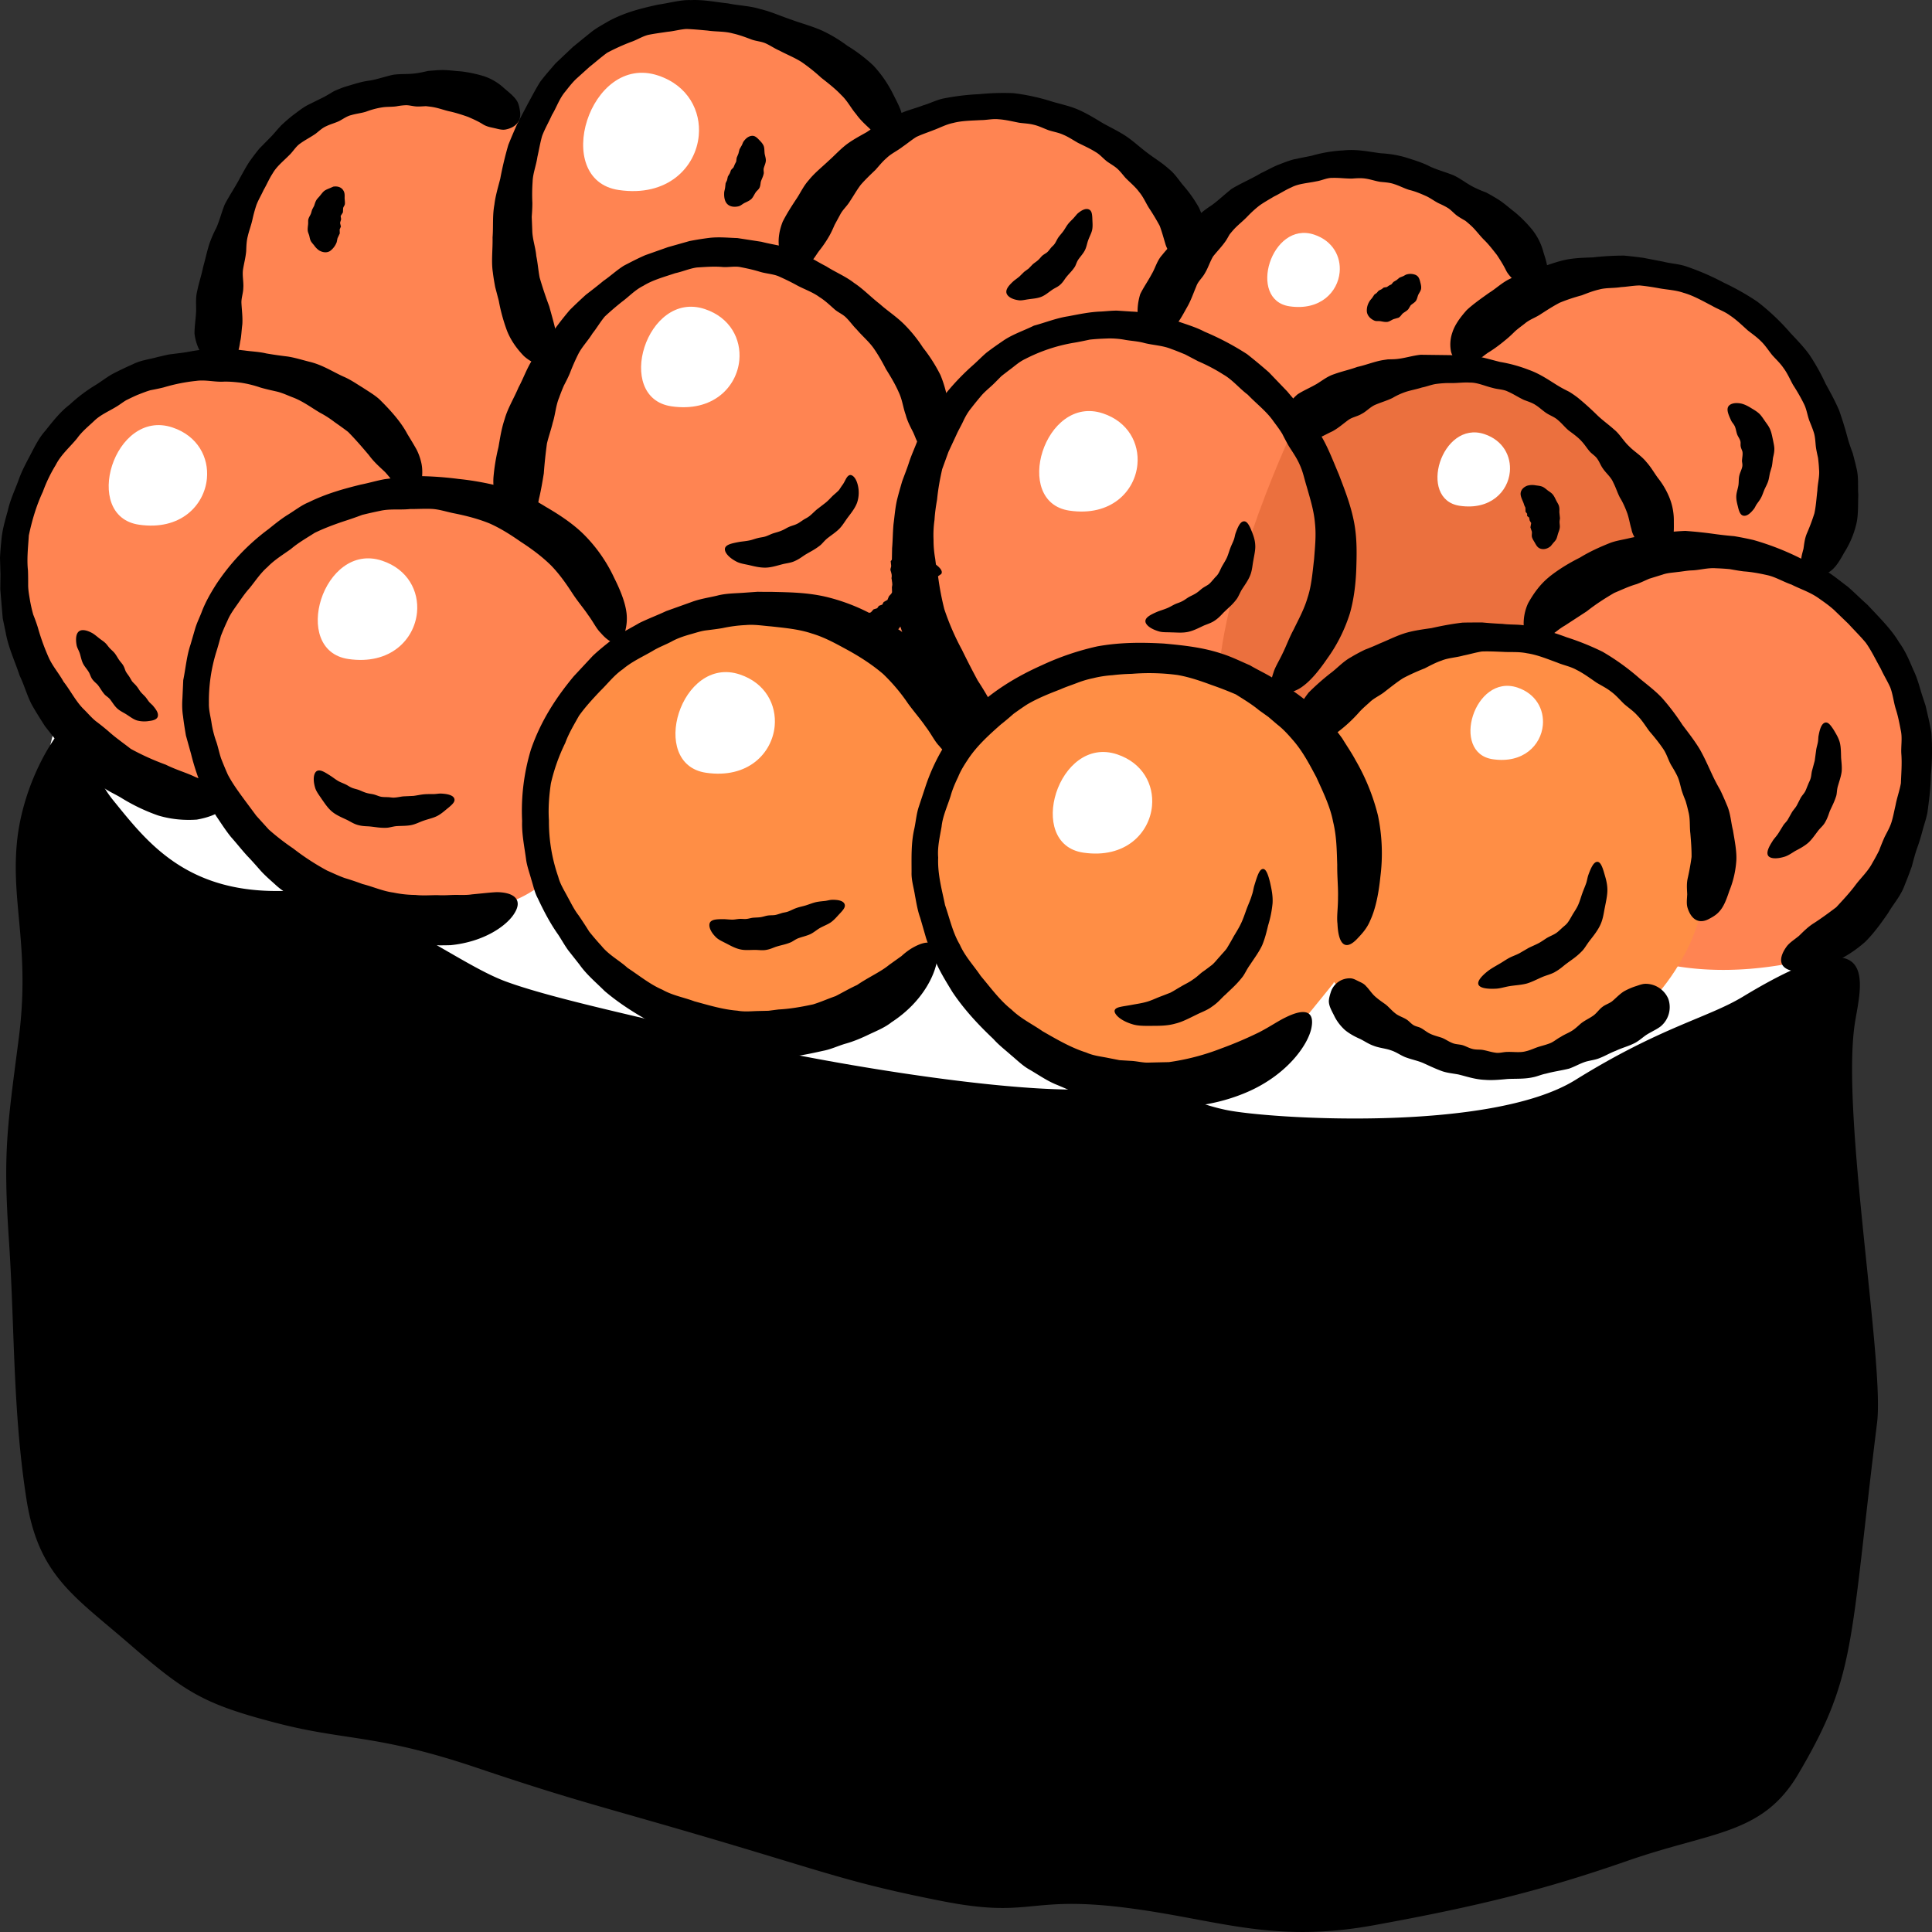
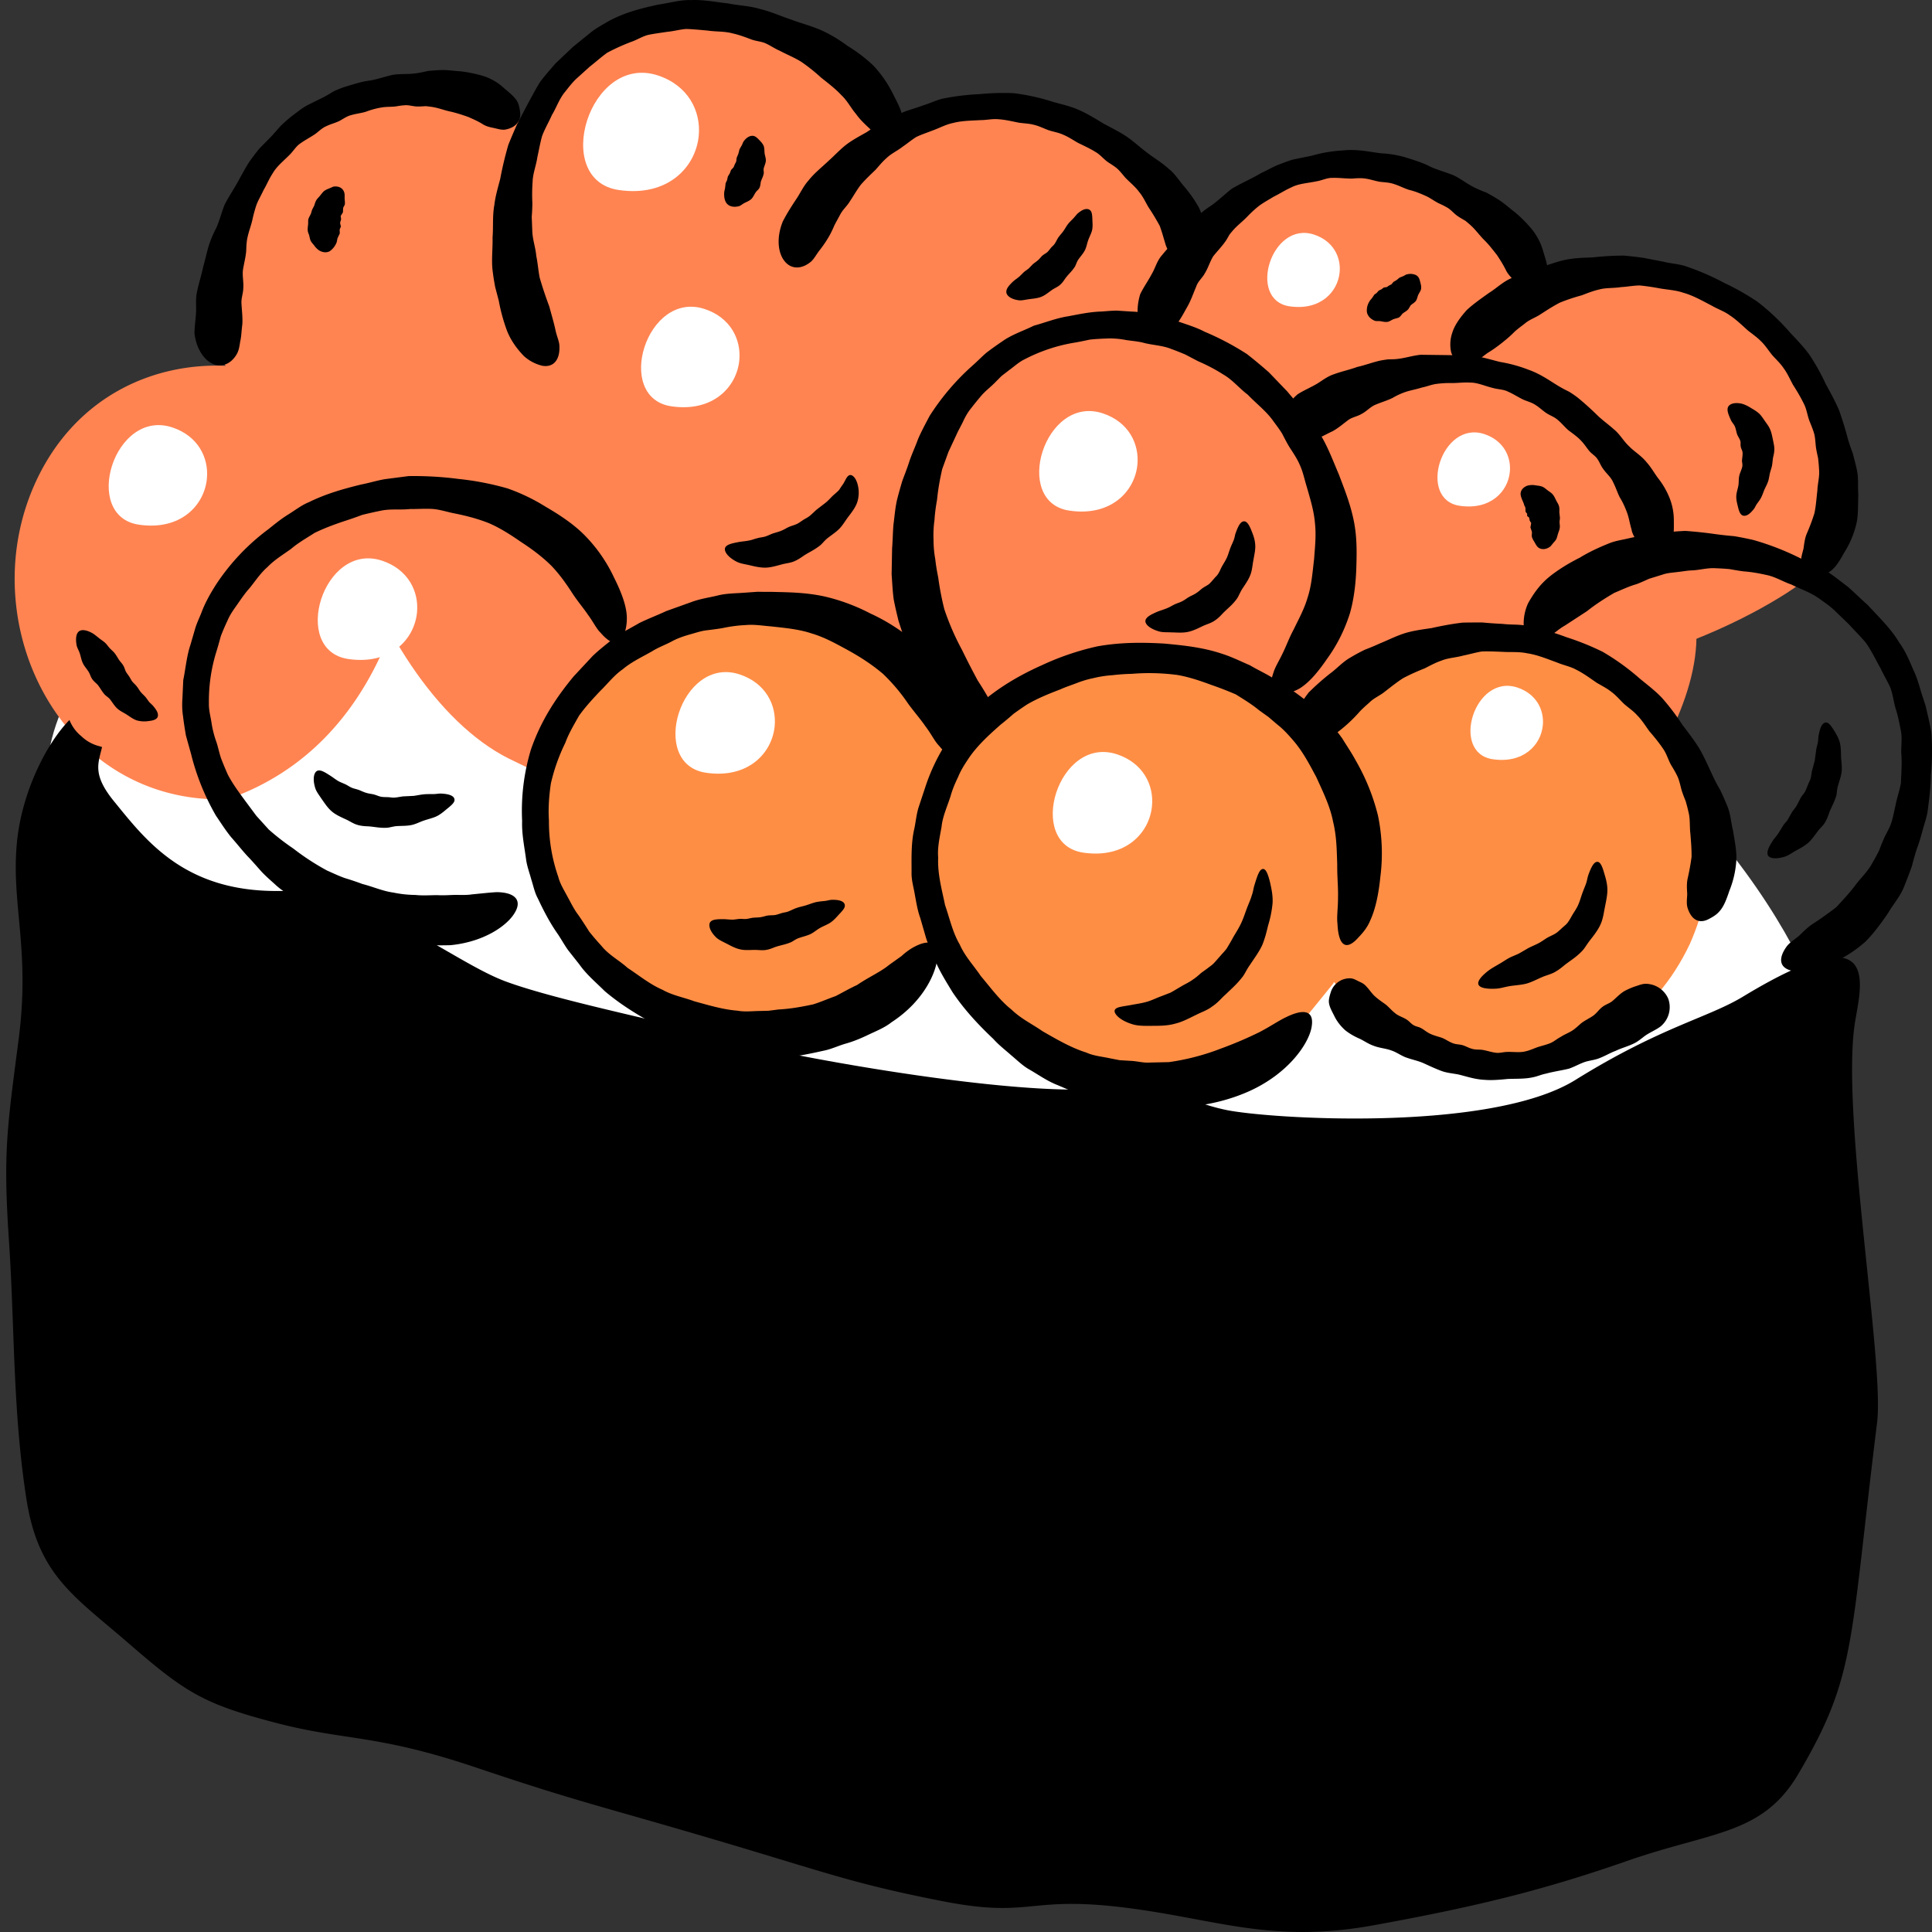
<svg xmlns="http://www.w3.org/2000/svg" width="40" height="40" fill="none">
  <rect width="100%" height="100%" fill="#333333" stroke="none" />
  <path d="M16.097 26.91C2.363 25.095-4.176 14.547 5.658 11.33c9.834-3.218 20.72-1.662 26.336 2.617 5.615 4.278 6.007 8.048 6.007 8.048s-9.424 6.564-21.904 4.915z" fill="#fff" />
  <path d="M37.459 11.935c2.548-4.589-4.553-8.957-7.277-4.456 0 0-1.409 3.967.33 5.716 1.74 1.75 6.074-.48 6.947-1.26zM4.65 7.55C3.628 3.943 7.36.36 10.74 2.506c2.078.65 3.092 4.98 2.853 6.965-.238 1.985-2.622 3.669-4.172 2.887-1.55-.782-4.77-4.81-4.77-4.81zm11.799-2.017c.819-4.448 7.44-4.254 8.257.084 0 0 .608 2.727-1.497 4.374-2.105 1.646-6.76.218-6.76.218V5.533z" fill="#FF8452" />
  <path d="M11.47 7.518C9.903 5.555 10.342 2.296 12.48.931c2.126-1.356 4.98-.196 6.067 1.962 0 0 .113 5.015-1.438 5.496-1.55.481-5.64-.87-5.64-.87zm20.38-1.544s.679 3.595-1.338 4.81c-2.016 1.214-5.116 1.276-5.116 1.276s-2.215-3.285-1.504-5.077c.651-4.15 6.258-4.79 7.958-1.009z" fill="#FF8452" />
  <path d="M7.81 5.589c3.577-2.012 11.122-1.399 16.896.028 5.774 1.427 9.691 4.246 10.347 6.938.655 2.691-3.458 6.53-3.458 6.53l-10.253.432s-7.82-2.313-10.809-3.812C7.546 14.207 5.426 7.6 7.81 5.59z" fill="#FF8452" />
  <path d="M10.825 10.9c-.54-2.43 1.038-5.114 3.525-5.546 2.456-.426 4.722 1.588 5.004 4.008l-.271 2.171a4.193 4.193 0 01-1.334 1.791s-1.355 1.626-4.156 1.323c-2.802-.303-2.768-3.747-2.768-3.747zm-2.19-.742C7.064 6.966 2.4 6.555.781 9.89c-1.425 2.937.472 6.782 3.933 6.657 3.32-1.156 3.926-4.884 3.921-6.39z" fill="#FF8452" />
  <path d="M27.081 9.265c-1.456-2.702-5.36-3.43-7.303-.88-1.492 1.958-1.242 5.085.777 6.582l5.826-.611c1.29-1.367 1.6-3.421.7-5.091z" fill="#FF8452" />
-   <path d="M26.701 9.047c2.352-2.809 7.095-1.073 7.622 2.407 0 0-.403 5.302-4.397 6.141-3.994.839-4.59-.78-4.71-2.948-.118-2.168 1.485-5.6 1.485-5.6z" fill="#EB703E" />
-   <path d="M36.9 19.975c2.835-1.217 3.73-4.91 1.54-7.185-1.913-1.99-5.21-2.032-6.768.4-1.865 3.5.338 7.605 5.227 6.785zM12.81 13.3a4.354 4.354 0 00-3.754-3.073c-2.977-.27-5.69 2.519-4.752 5.533.807 2.593 3.93 4.156 6.391 2.862 2.036-.894 2.501-4.42 2.115-5.323z" fill="#FF8452" />
  <path d="M26.988 15.428c2.518-4.817 10.285-1.093 7.999 4.115-1.484 3.13-5.362 3.102-7.332.83-2.2-2.36-.667-4.945-.667-4.945z" fill="#FF8E45" />
  <path d="M19.764 15.796c-.08.135-.151.275-.214.421-1.464 3.419 2.01 7.189 5.428 6.171a4.256 4.256 0 002.119-1.401l.51-.628.262-.792c.702-2.128-.123-4.751-2.6-5.668-1.915-.708-4.44.094-5.505 1.897z" fill="#FF8E45" />
  <path d="M15.678 12.611c-3.273.011-5.618 3.296-4.014 6.332 1.544 2.924 5.77 3.568 7.652.598l.518-3.87c-.552-1.838-2.264-3.066-4.156-3.06z" fill="#FF8E45" />
  <path d="M12.81 3.934c-1.409-.208-.607-2.846.817-2.37.621.207.887.736.84 1.243-.061.655-.644 1.276-1.657 1.127zm13.889 2.408c-.883-.13-.38-1.782.51-1.484.39.13.557.46.527.778-.038.41-.403.799-1.037.706zm4.206 9.377c-.882-.13-.38-1.781.512-1.484.389.13.555.46.526.779-.038.41-.403.799-1.038.705zm-.683-5.247c-.882-.13-.38-1.782.512-1.484.389.13.555.46.526.779-.038.41-.403.798-1.038.705zm-7.793 7.181c-1.21-.178-.522-2.443.7-2.035.534.178.763.632.722 1.068-.052.562-.553 1.095-1.422.967zm-7.812-1.654c-1.21-.179-.522-2.443.7-2.035.534.178.762.632.722 1.068-.053.562-.553 1.095-1.422.967zm-7.406-2.355c-1.21-.179-.521-2.443.701-2.035.534.178.763.632.722 1.068-.053.562-.553 1.095-1.423.967zM13.9 8.412c-1.199-.176-.518-2.417.693-2.013.528.176.754.625.714 1.057-.052.556-.547 1.083-1.408.956zm8.241 2.16c-1.197-.176-.516-2.417.694-2.013.528.176.754.625.714 1.057-.052.556-.547 1.083-1.408.956zm-19.265.291c-1.197-.176-.516-2.417.694-2.013.528.176.754.625.714 1.056-.052.557-.547 1.084-1.408.957z" fill="#fff" />
  <path d="M38.403 21.184c.117-.759.608-2.323-2.316-.55-.73.442-1.702.626-3.47 1.725-1.77 1.098-6.388.804-7.247.618-.86-.184-.832-.446-3.009-.419-2.176.027-6.465-.777-7.453-1.076-.989-.298-3.318-.75-4.435-1.161-1.117-.412-2.789-1.884-4.724-1.874-1.936.01-2.732-1.051-3.391-1.86-.454-.557-.321-.789-.245-1.121l-.06-.018a.821.821 0 01-.367-.204.823.823 0 01-.248-.337C.98 15.37.45 16.38.349 17.457c-.118 1.266.277 2.196.039 4.044-.239 1.848-.326 2.342-.204 4.165.123 1.823.076 3.519.362 5.363.247 1.593.982 2.01 2.139 3.013 1.156 1.002 1.535 1.237 3.013 1.624s2.073.225 4.177.935c2.106.71 2.596.799 4.941 1.492 2.346.694 2.844.904 4.684 1.266 1.84.363 1.763-.105 3.715.127 1.951.233 3.076.766 5.228.374 2.152-.391 3.516-.729 5.262-1.337 1.747-.609 2.786-.534 3.528-1.796 1.199-2.035 1.056-2.643 1.63-7.272.155-1.245-.75-6.394-.46-8.271z" fill="#000" />
  <path d="M9.317 19.57c.72-.068 1.195-.419 1.34-.672.155-.254.013-.422-.37-.427-.136.006-.303.026-.516.046-.097.016-.209.012-.328.011-.12 0-.245.014-.383.005-.155 0-.306.013-.46-.004a2.32 2.32 0 01-.454-.049c-.22-.029-.425-.123-.64-.177a5.822 5.822 0 00-.369-.124c-.123-.044-.242-.101-.365-.155a5.073 5.073 0 01-.701-.457 4.924 4.924 0 01-.507-.393l-.257-.284-.235-.316c-.122-.167-.252-.34-.355-.536a7.698 7.698 0 01-.136-.326c-.04-.112-.062-.232-.1-.348a2.077 2.077 0 01-.1-.388c-.019-.134-.06-.27-.056-.413a3.448 3.448 0 01.152-1.062c.035-.11.065-.222.096-.334.042-.108.088-.215.138-.32.052-.126.134-.236.212-.347.078-.112.153-.223.244-.323.121-.149.225-.311.371-.437.144-.15.323-.257.487-.375.152-.13.324-.226.49-.333.2-.097.41-.175.615-.243a7.85 7.85 0 00.37-.129c.126-.031.253-.06.378-.085.202-.045.412-.014.61-.036.148.001.294-.009.44-.003.16.006.314.06.465.09.261.052.513.117.747.213.235.105.446.242.64.377.238.154.454.317.635.497.181.188.32.392.442.58.112.17.232.308.321.442.107.143.167.279.258.367.226.263.431.303.505-.026a.995.995 0 00.031-.379c-.023-.203-.112-.446-.256-.733a3.155 3.155 0 00-.598-.868c-.215-.222-.498-.417-.817-.602a3.963 3.963 0 00-.794-.382 5.86 5.86 0 00-1.014-.196 7.167 7.167 0 00-1.034-.059l-.494.064c-.164.029-.326.079-.495.112-.344.085-.71.184-1.079.366-.146.059-.274.16-.415.248-.144.087-.278.196-.42.31a4.528 4.528 0 00-1.086 1.15c-.111.176-.22.363-.299.576-.041.105-.092.207-.127.32l-.1.344c-.08.236-.1.49-.15.734l-.017.376c-.009.126-.007.25.013.375.015.133.037.264.059.395l.106.38a4.9 4.9 0 00.517 1.282c.102.15.199.303.311.441.119.133.227.273.346.401.095.098.184.201.274.303.092.1.194.188.293.277.126.119.272.206.41.3.136.098.283.174.425.257.154.098.315.179.475.258.157.087.322.15.487.204.143.055.29.09.437.112.146.024.287.06.43.07.166.015.327.05.487.055.16.005.318.007.47.002zm16.573 3.01c.793-.368 1.194-.964 1.261-1.294.07-.345-.122-.425-.529-.224-.149.07-.315.186-.546.307a8.02 8.02 0 01-.8.341 4.838 4.838 0 01-1.074.28l-.397.009c-.132.01-.263-.03-.395-.035l-.23-.014-.229-.045c-.153-.032-.313-.046-.46-.113-.315-.099-.607-.27-.907-.442-.207-.145-.447-.258-.64-.446-.242-.191-.43-.45-.639-.698-.14-.209-.326-.403-.434-.65-.146-.247-.207-.534-.305-.818-.063-.311-.157-.635-.142-.983-.018-.211.032-.421.07-.637.022-.22.121-.425.189-.643.038-.137.094-.265.155-.391.052-.131.128-.25.206-.367.182-.275.43-.499.672-.713a5.75 5.75 0 00.267-.224c.094-.068.189-.135.287-.198.216-.126.45-.22.68-.308.11-.05.226-.087.338-.13.112-.044.227-.079.345-.103.132-.033.266-.053.401-.062.134-.016.267-.025.4-.028a4.44 4.44 0 01.945.024c.248.043.483.125.708.208a7.5 7.5 0 01.5.194c.166.105.333.205.478.326l.197.141.18.154c.126.097.23.213.33.329.206.237.345.51.481.763.143.314.288.612.347.922.076.31.076.614.086.89-.003.25.022.474.016.672.002.219-.03.4-.011.55.017.418.157.586.42.3.075-.08.187-.195.256-.362.103-.22.173-.523.212-.908a3.847 3.847 0 00-.05-1.271 4.367 4.367 0 00-.466-1.148c-.08-.15-.18-.294-.274-.448a4.565 4.565 0 00-.353-.432 5.137 5.137 0 00-1-.764c-.181-.125-.378-.21-.558-.317-.192-.082-.376-.175-.573-.237-.39-.132-.79-.175-1.207-.213-.431-.024-.89-.03-1.378.058a5.562 5.562 0 00-1.148.39c-.518.232-1.083.555-1.583 1.087a4.03 4.03 0 00-.826 1.42l-.142.429c-.047.144-.059.297-.09.445-.07.298-.058.604-.058.907-.006.162.046.319.07.477.03.157.054.315.109.465l.118.408c.04.135.106.26.157.39.098.265.247.5.39.736.245.367.541.683.85.975.11.124.241.224.364.333.127.105.244.224.386.302.181.105.351.225.54.304.189.077.372.163.56.235.212.062.421.139.632.197.215.04.43.077.64.107.377-.001.74-.012 1.084-.095.406-.053.78-.16 1.117-.314z" fill="#000" />
  <path d="M27.097 14.335c-.132.17-.232.336-.27.495a.756.756 0 00.003.403c.07.211.27.286.52.18.09-.036.16-.114.267-.198a3.057 3.057 0 00.537-.485c.063-.067.132-.126.2-.187.094-.094.22-.142.321-.226.12-.092.24-.19.373-.275.141-.075.29-.142.448-.204.11-.056.224-.119.349-.161.141-.058.297-.061.453-.105.123-.024.25-.063.384-.084.14-.005.284.002.434.008.158.01.328-.007.498.029.208.03.413.115.627.193.13.055.273.08.398.15.149.074.283.175.418.267.1.06.206.111.298.184.102.073.184.173.273.258.092.08.193.146.272.237.096.097.168.215.246.322.105.122.205.244.292.374.071.104.103.23.164.335.047.077.093.154.13.234.04.09.058.187.083.278.024.077.053.151.083.224.023.076.042.15.059.226.04.15.022.307.04.448.014.17.027.333.025.488a4.997 4.997 0 01-.079.437c-.028.121-.015.235-.011.336-.006.11-.018.2.008.282.072.23.227.343.442.228.06-.032.148-.078.212-.152.092-.098.148-.243.21-.429.069-.169.128-.38.145-.63.01-.19-.033-.4-.07-.625-.043-.165-.047-.351-.129-.53a5.596 5.596 0 00-.135-.304 3.98 3.98 0 01-.145-.273c-.094-.199-.176-.392-.279-.572-.106-.175-.23-.334-.357-.502a4.738 4.738 0 00-.421-.556c-.13-.14-.29-.262-.459-.4a4.87 4.87 0 00-.774-.559 5.46 5.46 0 00-.744-.3 5.389 5.389 0 00-.852-.243c-.157-.027-.317-.014-.473-.034a8.62 8.62 0 01-.417-.029c-.139 0-.278-.001-.415.003-.22.026-.432.066-.641.113-.165.024-.332.046-.49.088-.206.055-.39.153-.578.229-.102.047-.206.09-.31.13a3.49 3.49 0 00-.29.156c-.168.092-.288.233-.432.338a5.017 5.017 0 00-.44.39zm7.283 6.917a.518.518 0 00.16-.573.512.512 0 00-.45-.31c-.074-.004-.135.02-.215.047-.077.023-.16.059-.248.106-.094.058-.166.138-.248.207-.06.047-.14.069-.2.116-.073.052-.125.14-.203.19-.078.054-.166.092-.245.155-.057.05-.114.105-.18.148-.075.048-.16.078-.24.131-.066.033-.128.088-.2.122-.076.033-.158.053-.241.078-.09.026-.18.074-.279.096-.118.033-.248.01-.38.014-.082-.001-.165.03-.247.016-.096-.012-.19-.047-.283-.06-.067-.007-.136 0-.202-.02-.071-.018-.137-.059-.206-.078-.068-.017-.14-.014-.205-.043-.075-.029-.142-.079-.214-.107-.088-.03-.179-.05-.26-.092-.067-.034-.124-.087-.188-.117-.048-.022-.103-.028-.147-.058-.048-.03-.087-.08-.134-.11-.08-.052-.174-.075-.243-.135-.073-.057-.131-.13-.198-.182-.083-.058-.162-.113-.228-.175-.067-.065-.115-.143-.172-.199-.046-.057-.113-.081-.167-.108-.06-.03-.107-.057-.17-.056a.41.41 0 00-.396.292c-.017.055-.042.133-.038.199.007.09.052.17.106.276.047.101.12.206.226.303.084.069.188.13.31.183.09.043.173.104.28.142.123.049.256.056.363.096.122.038.217.118.332.154.111.04.228.062.34.111.115.052.235.11.372.161.105.04.223.05.349.073.162.038.34.103.55.112.146.012.303-.001.473-.018.174-.008.35.003.522-.035.092-.017.18-.059.27-.075.158-.044.322-.065.479-.104.122-.042.233-.11.353-.146.094-.026.195-.036.284-.074.115-.045.218-.108.33-.149.118-.057.249-.091.363-.146.103-.046.18-.121.265-.18.1-.065.212-.112.3-.178z" fill="#000" />
  <path d="M32.084 11.937c-.214.17-.348.379-.445.55a1.01 1.01 0 00-.092.474c.026.248.225.334.513.213.108-.04.19-.138.337-.221l.456-.297c.182-.144.373-.267.569-.381.152-.063.3-.135.458-.18.09-.032.176-.075.265-.113l.281-.087c.097-.034.2-.038.303-.052.103-.01.206-.032.313-.034.155-.008.316-.056.481-.044.094.003.19.009.288.018.096.017.193.035.293.047.158.011.317.04.482.077.173.037.33.136.507.197.176.09.38.154.557.279.106.075.217.151.319.243l.303.292c.118.13.244.253.358.39.12.168.207.358.308.534.06.133.137.255.197.388.056.145.07.307.116.452.046.143.074.29.102.436.038.166 0 .34.013.503.014.2-.003.398-.01.594-.027.156-.083.305-.11.454-.026.11-.046.221-.077.328-.033.12-.097.226-.15.332a4.732 4.732 0 00-.114.28 4.623 4.623 0 01-.14.258c-.092.175-.237.307-.345.451-.128.173-.271.322-.402.465-.158.12-.31.23-.452.323-.132.08-.23.183-.32.27-.104.085-.202.144-.26.227-.164.23-.157.43.108.494a.881.881 0 00.301.034c.161-.009.335-.089.551-.198a2.64 2.64 0 00.669-.431c.166-.163.322-.373.48-.604.105-.183.26-.35.341-.577.054-.132.102-.26.146-.382.033-.128.066-.25.105-.367.048-.128.085-.255.119-.383.034-.127.079-.25.101-.377.033-.253.067-.502.07-.768a5.3 5.3 0 00.01-.878 6.496 6.496 0 00-.076-.365l-.044-.191-.064-.194c-.057-.172-.098-.361-.188-.543-.08-.186-.16-.387-.294-.57-.161-.275-.407-.512-.654-.779-.139-.122-.27-.255-.411-.377-.149-.111-.293-.231-.45-.329a6.222 6.222 0 00-.532-.26 5.56 5.56 0 00-.968-.377 6.905 6.905 0 00-.4-.08 7.723 7.723 0 01-.4-.044 8.707 8.707 0 00-.614-.065 5.42 5.42 0 00-.764.086 3.246 3.246 0 00-.41.068c-.134.032-.271.05-.395.1-.22.088-.427.184-.615.3-.23.115-.441.245-.624.39z" fill="#000" />
  <path d="M26.865 8.164c-.252.214-.338.488-.292.677.046.192.223.313.455.307.084-.002.158-.036.254-.075.094-.032.187-.09.304-.143.124-.067.225-.159.337-.24.081-.055.186-.07.27-.122.1-.05.182-.15.294-.193.111-.047.23-.08.346-.137.083-.05.172-.09.266-.123.108-.036.223-.054.34-.092.093-.017.187-.057.288-.073.105-.014.214-.022.326-.019.12.001.247-.018.378-.01.16-.003.313.073.48.112.102.03.214.026.31.075.116.05.221.122.333.173.082.032.167.056.241.106.08.05.15.12.228.17.077.049.165.078.232.14.08.066.145.15.221.214.097.073.196.141.274.23.066.07.115.156.178.222.05.048.109.084.146.142.042.06.068.134.11.192.068.102.168.178.214.287.055.106.089.218.139.315.068.11.116.223.156.333.038.114.054.227.085.324.014.093.063.164.099.23.04.074.07.137.127.18.162.121.35.138.494-.021a.58.58 0 00.126-.184c.036-.1.032-.22.031-.372a1.257 1.257 0 00-.09-.483 1.647 1.647 0 00-.237-.407c-.077-.103-.142-.223-.24-.332-.107-.134-.254-.218-.356-.324-.122-.113-.196-.257-.318-.354-.114-.103-.24-.19-.352-.3a6.031 6.031 0 00-.39-.351 2.039 2.039 0 00-.182-.126c-.069-.035-.14-.07-.21-.112-.185-.11-.38-.256-.634-.345a2.99 2.99 0 00-.586-.161c-.217-.052-.432-.126-.658-.135-.12-.01-.241.004-.359-.006l-.63-.008c-.166.017-.325.07-.486.087-.062.007-.126.007-.19.008-.061.009-.124.017-.184.031-.156.037-.301.093-.452.126-.158.058-.326.093-.48.15-.14.045-.246.133-.36.202-.134.078-.277.137-.396.215z" fill="#000" />
  <path d="M19.116 14.145c.373.613.885.895 1.176.91.294.027.38-.177.217-.523a6.565 6.565 0 00-.266-.442 17.048 17.048 0 01-.326-.635 5.276 5.276 0 01-.366-.843 5.858 5.858 0 01-.126-.655 4.218 4.218 0 01-.062-.385 2.19 2.19 0 01-.035-.396 2.23 2.23 0 01.02-.413c.008-.14.028-.278.053-.419.02-.208.057-.416.106-.631l.13-.358.165-.354c.041-.094.095-.182.14-.279.045-.097.098-.191.168-.275.069-.09.143-.18.22-.27.079-.088.174-.16.26-.246l.138-.139c.05-.042.104-.08.156-.122.109-.077.21-.176.337-.235a3.44 3.44 0 011.002-.337c.113-.018.224-.042.337-.066.113-.013.228-.019.343-.023a1.7 1.7 0 01.4.029c.133.022.266.028.395.065.185.045.377.05.554.123.096.034.19.073.285.112l.269.141c.181.078.354.168.52.274.193.11.335.29.507.418.181.19.392.346.537.558.062.083.124.165.177.252.047.092.093.181.144.267.08.125.164.245.221.38.067.145.097.304.143.45.073.255.15.504.17.756.028.256-.001.505-.018.74-.033.28-.053.55-.133.793-.072.249-.193.464-.289.664-.097.18-.157.351-.229.495-.075.16-.157.284-.192.405-.114.329-.046.526.273.43.09-.028.222-.063.34-.155.162-.119.326-.313.505-.575.172-.238.345-.548.467-.935.084-.296.126-.635.134-1.005.008-.276.01-.574-.049-.882-.071-.366-.2-.684-.314-.985-.14-.328-.258-.654-.452-.932-.168-.287-.398-.524-.617-.788l-.38-.396a10.854 10.854 0 00-.452-.376 5.653 5.653 0 00-.879-.464c-.207-.11-.447-.17-.69-.264-.255-.056-.52-.143-.814-.153l-.312-.02c-.106 0-.214.012-.325.019-.22.006-.447.053-.682.098-.241.036-.473.13-.71.194-.22.109-.46.184-.662.33a6.83 6.83 0 00-.32.229c-.1.085-.19.18-.288.266a4.971 4.971 0 00-.89 1.044c-.084.16-.17.317-.24.48-.06.167-.137.326-.19.493-.042.129-.093.255-.139.382-.038.13-.075.258-.107.387-.038.168-.05.337-.072.502-.015.167-.015.332-.029.495l-.01.54c.013.177.02.354.044.525.029.15.064.296.099.44l.135.414c.109.311.22.616.378.876z" fill="#000" />
-   <path d="M19.487 11.884c.092-.131-.372-.386-.698-.434-.06-.01-.092-.004-.138 0-.042.005-.097.008-.122.028l-.044.086-.044.055.01.095c0 .031-.018.054-.015.09l.029.091c.004.032-.01.056-.006.09l.027.095-.02.076.003.104c-.01.037-.045.058-.067.09l-.028.07-.079.045-.029.053-.07.025-.035.05-.076.024-.054.061-.07.02-.023.042-.059.011-.055.06-.084.022-.06.057-.085.017-.015.071c0 .03-.003.05.015.094.054.125.156.276.287.397.038.035.091.085.13.109.05.032.086.034.134.04.043.005.1.015.133-.01.026-.02.032-.068.048-.109.012-.03.038-.048.042-.09.007-.051-.003-.113.009-.149.013-.04.048-.055.068-.086l.054-.095c.027-.026.076-.035.11-.063l.06-.088c.035-.035.091-.06.127-.112.025-.036.03-.09.053-.136.024-.046.066-.08.086-.13l.013-.09c.019-.046.06-.077.083-.118.02-.034.017-.078.04-.107l.082-.053.063-.087.119-.066.056-.077.095-.068zm-9.271-1.992c-.013.237.039.447.097.61a.84.84 0 00.265.344c.191.13.391.053.51-.21.048-.094.044-.206.081-.352.032-.138.06-.297.09-.483.015-.21.037-.414.065-.619.034-.145.086-.287.12-.432.053-.164.062-.346.13-.512.031-.086.064-.172.102-.258.043-.082.086-.166.123-.254a4.38 4.38 0 01.174-.396c.077-.151.2-.274.294-.427.086-.107.159-.235.254-.349a5.9 5.9 0 01.361-.31c.14-.103.266-.242.436-.326.195-.121.428-.183.663-.262.15-.032.292-.096.445-.118.18-.011.358-.026.535-.01.126.01.253-.024.378.004.133.026.266.055.394.095.125.038.258.043.38.09.135.06.268.124.394.194.154.082.319.137.458.239.118.073.218.17.318.258.076.065.172.1.24.173.077.076.139.167.213.239.116.137.253.25.352.39.099.142.182.29.255.432.101.162.194.317.263.476.076.157.093.328.145.468.035.133.093.242.143.34.056.109.075.206.137.274.166.195.355.237.498.024.04-.061.099-.148.124-.252.04-.141.013-.308-.01-.523a2.448 2.448 0 00-.171-.682 3.257 3.257 0 00-.363-.57 2.911 2.911 0 00-.365-.458c-.172-.178-.369-.301-.526-.443-.19-.147-.345-.313-.535-.438-.175-.137-.383-.22-.577-.344-.212-.107-.423-.254-.685-.343-.194-.084-.421-.103-.655-.165l-.499-.077c-.177-.005-.366-.026-.564-.006a5.964 5.964 0 00-.428.068l-.449.127-.466.165c-.151.065-.298.142-.444.218-.15.094-.28.217-.422.314-.12.1-.241.193-.363.287a9.788 9.788 0 00-.333.315 6.477 6.477 0 00-.432.567c-.11.145-.235.28-.325.436-.13.192-.2.406-.305.6-.094.224-.226.434-.288.659-.066.195-.095.391-.128.58a4.01 4.01 0 00-.104.633zm-6.947 6.99c.299.091.582.103.806.087.227-.04.4-.108.507-.189.215-.161.167-.375-.14-.548-.108-.07-.256-.076-.43-.16-.164-.077-.364-.133-.58-.24a5.208 5.208 0 01-.725-.328c-.15-.118-.308-.226-.451-.354a4.485 4.485 0 00-.262-.211c-.09-.07-.163-.158-.245-.24-.174-.165-.281-.39-.434-.586-.087-.16-.215-.305-.298-.48a4.496 4.496 0 01-.234-.644 3.651 3.651 0 00-.095-.264 3.204 3.204 0 01-.065-.282c-.016-.101-.037-.204-.04-.31 0-.106 0-.213-.004-.323-.026-.233.002-.472.018-.725.063-.297.15-.605.291-.906a3.05 3.05 0 01.266-.552c.109-.216.297-.373.444-.554.098-.138.228-.242.35-.357.128-.126.298-.197.448-.288.075-.043.142-.098.215-.141.077-.038.154-.076.233-.11.09-.035.18-.072.271-.098.095-.018.19-.037.28-.06a3.62 3.62 0 01.666-.133c.18-.026.362.02.536.017.13-.007.259.005.386.02.14.021.277.055.407.1.113.033.227.058.338.083.112.026.215.075.32.116.214.078.392.213.572.32a2.1 2.1 0 01.307.197c.097.068.192.135.28.203.162.164.303.33.43.48.106.146.23.251.334.35.106.115.177.226.27.29.26.185.463.176.492-.125.008-.085.02-.207-.007-.34a1.179 1.179 0 00-.1-.287c-.054-.098-.12-.206-.193-.326-.122-.232-.324-.467-.578-.717-.1-.09-.224-.162-.347-.243-.127-.077-.253-.167-.404-.23-.219-.1-.436-.244-.705-.306-.158-.04-.305-.087-.454-.108a8.304 8.304 0 01-.43-.062c-.153-.037-.307-.04-.456-.062-.15-.014-.296-.048-.446-.035l-.437.022c-.146.011-.29.049-.442.066l-.237.03c-.08.017-.16.036-.241.055-.161.046-.34.063-.503.146a7.656 7.656 0 00-.39.185c-.132.066-.253.167-.39.25a3.292 3.292 0 00-.53.402c-.19.143-.343.338-.507.544-.124.138-.208.308-.3.483-.091.174-.19.353-.258.554-.077.202-.169.4-.216.612-.058.209-.12.418-.135.635A6.06 6.06 0 000 11.55l.01.344-.004.305.025.303.026.302.061.293c.056.316.194.601.29.894.105.215.162.456.284.658.077.131.157.258.237.383l.273.348c.09.134.201.25.307.37.107.118.207.243.333.333.107.085.216.163.324.24.108.074.228.125.337.191a3.9 3.9 0 00.766.368z" fill="#000" />
  <path d="M4.027 6.906c.04.333.214.562.39.632.179.072.37-.005.486-.208.042-.073.054-.157.071-.264.024-.1.025-.216.043-.35.01-.149-.011-.293-.018-.438-.006-.106.037-.209.038-.314.01-.12-.022-.248-.007-.374.019-.127.055-.253.067-.39.004-.1.006-.204.032-.305.026-.117.072-.23.099-.357a2.87 2.87 0 01.082-.297c.04-.104.099-.201.148-.308.063-.107.113-.23.187-.343.082-.144.218-.251.343-.377.08-.075.134-.177.225-.24.104-.076.22-.133.324-.206.071-.055.136-.12.22-.155.087-.043.184-.066.268-.107.083-.044.157-.101.248-.122.1-.03.207-.04.303-.07a1.69 1.69 0 01.35-.092c.095-.013.193-.006.284-.02.068-.013.136-.021.203-.023.075.002.15.025.222.027.062.001.123-.004.183-.007.06.007.12.013.177.025.118.024.228.067.336.088.127.03.247.069.36.109.111.048.215.095.305.152.082.052.17.065.246.082.084.02.153.04.223.028.2-.038.332-.165.302-.374-.01-.06-.021-.144-.061-.213-.054-.09-.148-.167-.266-.266a1.139 1.139 0 00-.429-.254 2.754 2.754 0 00-.472-.098c-.133-.007-.272-.032-.422-.026-.09.003-.175.011-.256.018-.083.019-.161.037-.238.047-.17.027-.334.007-.493.034-.155.034-.305.088-.466.117-.17.018-.34.077-.528.132-.07.024-.141.054-.214.085-.07.04-.139.084-.214.124l-.319.158c-.113.055-.215.14-.327.222-.077.06-.153.127-.23.198-.074.075-.142.162-.22.244l-.244.248a4.778 4.778 0 00-.209.277c-.069.104-.125.214-.186.32-.1.194-.225.373-.323.564-.063.16-.104.324-.17.476a2.414 2.414 0 00-.152.354c-.048.157-.08.312-.123.462-.034.17-.091.335-.123.498-.036.145-.018.285-.022.42-.007.158-.034.312-.033.457zM16.21 4.578c-.147.356-.096.672.035.83.128.161.333.175.527.024.071-.053.112-.136.183-.233a2.42 2.42 0 00.22-.324c.04-.072.073-.146.105-.22l.114-.21c.053-.105.146-.18.204-.28.074-.11.14-.23.224-.34.092-.106.196-.205.303-.307.073-.081.144-.172.232-.247.096-.093.221-.147.333-.235.09-.061.18-.137.28-.2.111-.053.232-.092.353-.14.131-.047.262-.12.41-.15.178-.047.372-.048.57-.059.124 0 .247-.031.37-.018.145.009.287.045.427.072.101.014.203.016.302.042.107.024.207.076.308.113.1.033.205.048.3.092.11.045.21.114.31.17.125.062.25.118.366.191.096.055.165.147.252.207.065.044.133.083.192.134.063.057.115.126.169.189.098.101.207.187.286.296.088.104.139.23.206.335.083.124.155.247.22.366.048.13.081.255.116.37.029.104.088.185.134.26.046.085.075.159.133.21.162.141.345.158.476-.026.037-.052.09-.126.112-.212.033-.115.016-.25-.01-.422a1.801 1.801 0 00-.145-.55 2.72 2.72 0 00-.314-.45c-.099-.113-.18-.253-.314-.359-.15-.136-.312-.229-.448-.335-.154-.115-.287-.242-.437-.342-.149-.099-.308-.174-.469-.263-.163-.097-.333-.206-.534-.292-.153-.066-.326-.104-.51-.156a4.358 4.358 0 00-.816-.18 5.006 5.006 0 00-.704.02 5.009 5.009 0 00-.772.095c-.136.034-.262.098-.394.137-.114.042-.232.078-.348.116-.113.045-.227.09-.338.139a6.73 6.73 0 00-.485.3c-.128.072-.259.142-.377.225-.152.107-.273.245-.406.363-.143.136-.3.259-.418.408-.113.125-.176.274-.265.402-.099.15-.193.298-.267.444z" fill="#000" />
  <path d="M10.499 6.853c.089.222.226.393.347.518a.863.863 0 00.384.202c.225.038.364-.117.352-.403 0-.105-.056-.203-.085-.352-.03-.138-.076-.294-.126-.477a8.146 8.146 0 01-.198-.594c-.029-.149-.039-.3-.07-.448-.014-.174-.08-.346-.083-.529l-.011-.28c.007-.095.013-.19.013-.288a3.682 3.682 0 01.005-.438c.005-.174.074-.337.1-.518.031-.137.055-.282.096-.428.054-.147.137-.286.205-.439.092-.149.15-.334.273-.48.072-.09.144-.186.231-.268l.275-.248c.122-.096.238-.2.364-.291a4.36 4.36 0 01.494-.224c.12-.04.229-.113.352-.145.135-.028.272-.045.404-.065.132-.012.258-.05.39-.058.149.005.297.02.44.033.175.026.35.012.519.059.136.03.266.079.392.127.095.034.197.038.288.078.1.045.19.109.286.15.16.085.327.15.47.244.144.101.277.208.396.318.152.119.297.232.416.359.13.122.205.278.305.392.08.113.171.198.252.274.092.083.142.169.223.213.219.13.405.106.459-.143.015-.07.037-.171.024-.277-.013-.147-.099-.294-.195-.488a2.493 2.493 0 00-.401-.579 3.22 3.22 0 00-.538-.41 3.021 3.021 0 00-.502-.305c-.225-.104-.45-.159-.65-.234-.228-.076-.435-.172-.657-.224-.214-.067-.44-.07-.667-.117-.238-.024-.49-.08-.77-.068-.213-.008-.435.06-.676.094-.313.07-.667.149-1.023.341-.121.072-.252.14-.37.234l-.367.298-.364.344c-.108.127-.221.252-.32.385-.094.152-.176.31-.26.464l-.217.413c-.062.142-.124.284-.18.426a7.363 7.363 0 00-.167.7c-.046.179-.1.356-.121.535-.043.23-.02.457-.038.679.006.245-.03.492.006.725.012.103.03.204.048.302l.075.286c.04.221.1.432.172.625zm13.107-.76c-.102.34-.049.632.081.777.13.148.335.157.53.015.069-.052.116-.127.178-.22.064-.087.12-.196.189-.317.077-.136.124-.28.184-.419.035-.106.128-.177.178-.273.066-.106.103-.235.17-.347.082-.105.178-.2.258-.316.03-.042.054-.09.082-.137a1.89 1.89 0 01.103-.121c.086-.09.186-.166.278-.264.072-.074.15-.147.238-.215.093-.067.197-.124.301-.187.117-.056.231-.133.361-.19.154-.08.337-.086.519-.125.113-.017.22-.076.337-.071.135-.004.271.016.403.014.095-.007.19-.014.284.002.1.015.2.051.298.066.098.01.195.014.288.047.105.033.205.087.307.119.128.03.245.08.361.132.093.045.175.109.264.151.067.03.132.062.193.101.065.046.119.11.181.154.055.038.111.07.167.102.05.04.098.082.144.126.09.09.164.192.248.274.1.098.18.206.259.305.072.108.136.211.186.312.044.093.113.157.169.217.061.067.11.126.177.157.192.087.372.055.457-.143.024-.056.06-.136.06-.218.003-.11-.038-.232-.086-.387a1.257 1.257 0 00-.238-.468 2.674 2.674 0 00-.358-.358c-.112-.084-.219-.186-.353-.268a4.411 4.411 0 00-.233-.134 2.671 2.671 0 01-.232-.098c-.163-.077-.295-.19-.448-.26-.155-.062-.315-.105-.472-.174-.158-.085-.337-.138-.533-.2a2.23 2.23 0 00-.492-.08c-.232-.028-.49-.091-.783-.06a2.88 2.88 0 00-.652.11l-.358.072c-.118.029-.233.077-.346.12-.121.05-.234.116-.35.17-.199.119-.412.207-.605.324-.144.112-.272.238-.414.34a2.26 2.26 0 00-.322.251 5.66 5.66 0 00-.347.37c-.114.143-.248.272-.357.41-.107.118-.14.268-.214.392-.078.147-.175.282-.24.42z" fill="#000" />
  <path d="M30.369 6.418c-.142.158-.253.315-.3.468a.75.75 0 00-.027.394c.053.21.241.294.49.204.09-.031.164-.104.273-.18.109-.066.229-.152.355-.257.073-.058.139-.12.203-.184.066-.06.14-.112.21-.167.099-.084.226-.122.331-.195.125-.08.251-.163.389-.234.145-.06.297-.11.456-.153.114-.044.232-.091.359-.12.144-.04.298-.024.455-.05.122-.006.251-.032.384-.034.137.013.279.035.424.062.154.027.322.034.484.09.2.056.39.165.59.269.12.07.256.114.369.198.137.09.255.207.376.315.091.071.186.137.267.219.09.085.157.193.234.288.08.09.168.17.234.268.081.108.134.233.197.348.086.133.164.267.232.406.054.112.068.24.112.35.033.083.067.163.092.247.026.093.027.19.038.283.011.079.029.155.045.23.009.078.017.153.02.229.016.153-.03.3-.034.441-.02.166-.029.327-.062.476a4.148 4.148 0 01-.153.409c-.049.113-.058.225-.073.324-.027.104-.055.19-.046.274.024.235.15.37.376.298a.702.702 0 00.23-.11c.105-.078.187-.207.28-.377.096-.151.192-.345.251-.586.047-.18.036-.394.044-.619-.014-.169.011-.35-.035-.539-.025-.112-.054-.218-.08-.32a3.988 3.988 0 01-.099-.29 7.292 7.292 0 00-.185-.602c-.08-.186-.176-.36-.276-.543a4.494 4.494 0 00-.336-.602c-.11-.153-.247-.296-.395-.453a4.64 4.64 0 00-.685-.648 5.2 5.2 0 00-.689-.39 5.198 5.198 0 00-.803-.346c-.15-.047-.308-.053-.457-.092l-.406-.078a7.679 7.679 0 00-.407-.047 5.73 5.73 0 00-.642.037c-.164.006-.33.01-.49.036-.208.032-.4.11-.59.168-.106.038-.212.07-.318.102a3.061 3.061 0 00-.298.128c-.175.077-.303.208-.453.3-.164.117-.326.23-.461.355zM18.465 21.16c.672-.44.926-1.043.944-1.349.024-.316-.184-.388-.544-.171a1.4 1.4 0 00-.2.154l-.259.185c-.17.141-.415.247-.662.415-.154.07-.297.154-.445.23-.157.054-.308.123-.466.171-.236.05-.472.093-.713.105l-.209.027-.212.005c-.142.003-.287.02-.431-.007-.298-.023-.59-.112-.892-.194-.212-.08-.45-.12-.66-.239-.257-.11-.478-.292-.723-.453-.167-.153-.386-.264-.54-.455a5.877 5.877 0 01-.254-.296 9.465 9.465 0 00-.22-.337c-.09-.115-.153-.248-.226-.38-.07-.134-.156-.266-.195-.418a3.467 3.467 0 01-.193-1.167c-.017-.256.003-.51.04-.764a3.85 3.85 0 01.298-.84c.072-.198.181-.378.284-.562.131-.184.287-.352.439-.513.157-.152.288-.328.468-.451.188-.16.415-.26.62-.38.124-.076.26-.125.387-.192.125-.07.26-.114.397-.153.11-.03.217-.068.33-.081.112-.014.223-.027.332-.046a2.93 2.93 0 01.483-.063c.178-.016.353.015.522.028.291.032.578.058.843.147.271.08.513.218.742.342.273.15.52.313.734.496.206.198.378.407.516.612.132.18.265.331.364.477.12.156.186.305.284.404.238.292.447.34.509-.017a1.09 1.09 0 00.014-.41 1.444 1.444 0 00-.105-.364 3.203 3.203 0 00-.206-.431c-.158-.284-.367-.623-.705-.922a3.926 3.926 0 00-.94-.604 3.994 3.994 0 00-.907-.341c-.4-.094-.777-.095-1.129-.104-.098 0-.196 0-.292-.002l-.284.02c-.188.014-.375.012-.555.06-.178.042-.358.067-.53.132l-.525.188c-.178.084-.367.154-.555.246-.18.107-.378.2-.558.338-.135.109-.276.218-.41.346l-.393.422c-.333.402-.67.889-.885 1.516a4.376 4.376 0 00-.182 1.477c-.01.275.05.545.085.818.022.136.07.264.106.397.042.13.068.267.133.386.124.264.257.52.423.753.07.107.132.219.206.322l.235.298c.147.209.343.37.52.547.303.258.635.466.972.652.125.083.263.14.395.21.134.066.263.143.404.182.181.054.357.122.539.152l.54.095c.201.02.4.04.595.058.197 0 .394 0 .586-.012.168-.028.332-.063.492-.099.162-.03.31-.103.462-.147.18-.05.345-.122.506-.2.162-.075.324-.143.456-.25zm6.616-.31c-.097.07-.212.108-.313.16-.148.071-.288.148-.436.183-.168.048-.336.045-.484.046-.144.001-.274.003-.385-.028-.293-.084-.413-.237-.382-.3.028-.067.166-.071.36-.108.093-.018.2-.031.32-.067.078-.024.159-.062.244-.096.073-.027.148-.057.226-.087.072-.037.142-.084.216-.125.08-.05.17-.087.25-.147.086-.055.14-.114.194-.154.082-.057.14-.103.203-.15.055-.047.101-.109.173-.187.036-.044.084-.09.132-.154.048-.081.096-.16.138-.24.056-.094.113-.184.157-.277.049-.104.082-.207.117-.302.038-.101.082-.194.107-.283.026-.069.032-.134.049-.192.064-.209.106-.345.18-.351.059-.005.104.095.15.286.024.113.06.258.05.426a2.29 2.29 0 01-.093.46c-.03.128-.064.266-.12.402-.064.141-.162.27-.252.408-.073.1-.11.195-.163.26-.127.16-.217.232-.348.36-.076.063-.149.165-.29.256zm7.107-.722c-.082.044-.173.065-.252.098-.116.05-.22.106-.326.137-.124.032-.248.036-.355.054-.103.017-.19.047-.274.052-.215.012-.351-.018-.373-.09-.02-.066.058-.166.203-.279.07-.053.157-.1.254-.157.063-.037.128-.084.2-.12.062-.031.13-.053.195-.088l.186-.108c.071-.036.146-.065.218-.104.071-.04.122-.079.167-.106.068-.038.122-.058.172-.089.048-.029.088-.07.145-.122.03-.028.071-.056.106-.1.041-.055.071-.112.103-.168.04-.067.086-.131.117-.202.035-.078.056-.158.083-.233.028-.08.062-.155.086-.226.017-.056.024-.108.04-.156.06-.168.116-.276.186-.278.06-.001.1.08.143.23.025.088.064.202.067.337.003.114-.025.238-.052.376-.022.106-.035.227-.085.342-.052.122-.14.234-.228.346-.064.083-.105.16-.154.211-.12.125-.203.173-.322.262-.065.046-.135.118-.25.18zm5.598-3.102c-.038.07-.105.12-.148.18-.066.086-.125.174-.198.241-.088.076-.187.127-.273.172-.079.049-.147.096-.218.118-.185.057-.312.036-.345-.027-.032-.063.009-.163.087-.283.033-.061.089-.11.135-.185l.093-.151c.027-.044.069-.076.097-.125l.08-.142c.03-.054.078-.097.108-.155l.073-.142c.03-.056.068-.09.093-.134.023-.041.038-.089.065-.151.012-.035.035-.072.05-.12.019-.059.017-.12.034-.175l.053-.197.028-.207c.007-.067.032-.133.04-.193.007-.046.004-.09.014-.129.026-.142.064-.24.132-.26.06-.016.109.042.182.155.038.067.097.154.125.264.022.092.022.197.025.31.007.088.02.183.012.281-.012.102-.05.204-.08.31-.022.078-.017.149-.034.201-.042.13-.08.196-.13.307-.024.061-.044.141-.1.237z" fill="#000" />
  <path d="M15.854 19.668c-.073.012-.15-.001-.222-.001-.104 0-.206.011-.301-.01-.111-.023-.208-.08-.293-.123-.082-.043-.158-.075-.212-.127-.14-.136-.164-.265-.118-.32.045-.054.143-.056.266-.057.059 0 .12.01.192.01.047 0 .098-.013.15-.015.042-.003.085.005.133.001.044-.003.09-.019.137-.025.052-.005.106-.004.163-.012.058-.01.102-.027.142-.033.058-.009.105-.004.152-.011.044-.007.088-.024.151-.043.035-.01.078-.013.124-.03.057-.021.109-.051.164-.07.067-.025.137-.037.202-.057.073-.023.139-.05.205-.066.07-.016.14-.02.2-.027.047-.007.088-.02.128-.022.145-.005.243.023.269.088.023.057-.02.114-.102.2-.048.05-.104.121-.18.176-.065.046-.147.074-.229.12-.064.036-.123.09-.196.126-.077.036-.167.054-.256.087-.065.027-.111.067-.157.085-.11.045-.179.052-.285.085-.058.016-.124.055-.226.071zM7.4 17.078c-.08-.023-.15-.071-.222-.106-.103-.048-.207-.092-.291-.158-.098-.077-.163-.182-.224-.267-.056-.085-.113-.155-.137-.233-.062-.203-.02-.335.048-.357.066-.024.154.032.265.103.053.033.105.077.172.115.044.024.097.042.146.066.042.02.08.049.126.068.044.019.095.028.144.045.052.02.104.047.162.063.059.017.107.02.146.03.058.015.099.036.146.047.045.01.093.008.16.011.037.001.079.012.13.008.061-.004.12-.019.179-.025l.212-.01c.077-.01.148-.027.219-.033.074-.007.146-.002.21-.005.052-.002.097-.012.14-.01.154.007.256.04.276.108.018.059-.035.113-.134.194-.059.046-.13.115-.223.163-.079.04-.175.06-.277.095-.078.026-.16.071-.252.091-.097.021-.203.016-.312.023-.08.008-.145.031-.2.034-.138.006-.214-.013-.342-.026-.068-.008-.155-.001-.267-.034zm9.041-5.456c-.079.034-.168.04-.246.061-.115.03-.225.065-.335.069-.127.004-.247-.028-.35-.052-.1-.022-.19-.034-.263-.073-.19-.099-.262-.221-.233-.287.027-.065.133-.09.275-.117.067-.013.143-.016.227-.034.055-.01.112-.034.171-.048.05-.014.104-.017.157-.033.052-.016.102-.043.154-.062.059-.02.121-.033.183-.06.063-.025.107-.057.15-.075.06-.027.113-.037.16-.06.047-.02.089-.054.151-.094.034-.021.077-.04.121-.075.052-.042.097-.09.146-.132l.182-.14c.062-.05.104-.1.15-.145.049-.045.098-.083.132-.122l.057-.086c.068-.084.085-.18.148-.215.048-.028.138.024.181.198a.653.653 0 01-.013.365c-.039.108-.114.204-.19.304-.06.08-.105.161-.174.234-.073.075-.167.134-.255.204-.065.054-.105.113-.151.148-.114.088-.188.12-.298.186-.06.036-.126.094-.237.141zm8.705 1.229c-.073.05-.157.072-.231.105-.106.05-.207.102-.311.125-.122.027-.242.013-.344.012-.1-.005-.187.002-.263-.02-.197-.057-.293-.152-.282-.224.01-.07.104-.122.238-.18.063-.027.137-.046.217-.08.051-.021.103-.054.158-.08.046-.021.097-.034.146-.06.047-.022.09-.058.136-.085.052-.03.11-.052.162-.088.054-.035.088-.072.122-.096.051-.036.094-.055.133-.084.036-.029.065-.067.11-.117.021-.029.056-.054.083-.097.032-.05.053-.106.08-.156.034-.06.072-.118.1-.178.03-.067.047-.134.071-.196.024-.066.057-.127.077-.185.016-.046.02-.089.034-.128.05-.139.096-.235.166-.245.058-.009.108.056.16.187.03.077.074.178.08.299.008.101-.02.21-.04.33-.018.092-.023.197-.062.296-.04.104-.109.198-.174.298-.045.076-.07.146-.106.196-.089.12-.158.17-.253.263-.052.048-.106.122-.207.188zm6.472-2.167v-.048l-.033-.04-.003-.085-.025-.053c-.016-.067-.062-.136-.073-.211-.01-.066.025-.147.133-.19a.372.372 0 01.18-.008c.044.006.096.01.142.03.038.018.07.047.104.074.034.025.074.048.103.082.032.037.052.084.075.13.024.046.048.08.056.114.014.05.007.095.008.13l.012.116c0 .025-.009.055-.008.088.001.04.01.079.004.115-.005.045-.025.084-.036.122-.013.041-.02.08-.037.114-.019.035-.05.063-.071.09l-.044.054c-.065.053-.135.072-.202.054-.06-.016-.086-.054-.12-.115-.019-.036-.053-.082-.065-.126-.01-.037.002-.072-.002-.112l-.03-.091.016-.089-.031-.05-.013-.065-.04-.03zm4.422-1.441c-.009-.034.003-.076-.008-.11-.014-.052-.048-.092-.065-.137-.02-.054-.027-.12-.05-.17-.023-.05-.058-.079-.077-.122-.05-.11-.092-.204-.064-.274.026-.062.12-.103.267-.076.069.014.142.05.221.1.052.031.111.065.163.114.042.042.075.094.112.147.035.052.078.103.105.165.032.068.045.145.062.222.016.08.03.14.03.193 0 .077-.017.132-.028.185-.008.053-.01.106-.024.178l-.038.13c-.014.06-.02.119-.037.172-.021.065-.054.121-.078.176-.026.061-.044.12-.071.17-.028.053-.066.098-.094.14-.022.034-.032.065-.054.092-.073.093-.143.149-.212.14-.06-.01-.09-.07-.115-.175-.015-.063-.04-.145-.037-.23.002-.073.03-.145.044-.225.01-.062.003-.131.017-.194.014-.067.05-.128.063-.194.009-.05-.007-.091-.006-.122.005-.077.017-.115.011-.177-.004-.033-.029-.07-.038-.118zM15.723 3.889c-.017.037-.057.062-.078.095-.031.046-.051.098-.088.135-.045.042-.106.064-.152.088-.043.025-.073.054-.114.064-.108.025-.195 0-.242-.056-.045-.052-.059-.131-.056-.214 0-.04.014-.074.02-.117l.01-.09.03-.064.016-.074.042-.07.024-.066.052-.055.028-.067.027-.052.01-.079.036-.086.023-.091.05-.087.025-.06c.043-.066.098-.117.167-.129.06-.01.1.016.155.073.031.033.08.078.103.134.018.047.013.1.02.159.007.045.027.096.025.147-.003.053-.03.104-.044.159-.008.04.006.08 0 .108-.015.07-.038.103-.058.163-.01.033-.006.08-.03.132zm6.226 2.007c-.048.044-.112.068-.163.103-.073.05-.14.109-.217.142-.089.038-.187.042-.267.054-.079.01-.145.03-.209.022-.166-.022-.255-.097-.258-.17-.004-.07.056-.14.138-.217.039-.036.086-.065.135-.107l.095-.094.094-.069.085-.088c.034-.03.075-.054.111-.087.037-.033.06-.067.084-.089.037-.032.073-.048.103-.073.029-.025.05-.057.085-.099.02-.023.049-.044.072-.078.027-.04.046-.086.072-.126.033-.047.074-.09.106-.134.036-.05.063-.104.098-.148.037-.048.082-.086.117-.125l.073-.085c.095-.084.18-.12.243-.091.056.026.066.09.07.195.001.062.012.145-.004.227-.015.07-.054.136-.083.217-.023.062-.033.137-.067.204-.035.07-.093.13-.141.2-.034.055-.046.11-.07.147-.06.09-.108.128-.17.205-.035.04-.064.103-.132.164zm7.008.681l-.103.03c-.045.018-.083.049-.127.057-.053.008-.11-.009-.155-.015-.044-.004-.079.004-.114-.01-.093-.04-.147-.108-.158-.181a.346.346 0 01.048-.209c.017-.034.04-.053.063-.084l.044-.066.048-.034.041-.047.06-.03.046-.035.063-.01.05-.034.044-.021.042-.05.067-.04.06-.05.08-.032.05-.028a.279.279 0 01.203.004c.055.026.075.067.093.137.01.041.029.1.02.152-.008.044-.038.08-.06.126-.015.037-.022.085-.047.122-.027.037-.073.06-.108.092l-.05.082c-.042.044-.076.055-.118.09-.021.02-.04.058-.082.084zM7.058 4.691l-.026.06.003.082-.047.099-.017.082a.402.402 0 01-.141.185c-.058.034-.137.035-.223-.014a.413.413 0 01-.104-.106c-.022-.028-.055-.06-.072-.097-.014-.031-.02-.067-.028-.102-.009-.034-.029-.07-.032-.108-.003-.041.003-.084.008-.127.004-.044-.003-.08.006-.108.012-.042.033-.07.046-.1.014-.028.018-.06.033-.1l.04-.076c.012-.036.022-.074.04-.107.02-.04.057-.07.082-.103.03-.036.055-.072.088-.099.037-.026.079-.042.114-.056l.073-.032c.093-.014.163.014.202.071.035.05.034.098.032.16 0 .04.01.092.005.13-.004.032-.028.05-.036.085l-.004.087-.047.075.009.062c-.003.037-.02.054-.02.087l.016.07zm-5.151 9.366c-.03-.044-.043-.1-.07-.144-.038-.063-.088-.114-.118-.175-.035-.07-.047-.152-.069-.216-.022-.063-.054-.11-.064-.164-.025-.14-.009-.246.052-.289.056-.04.149-.026.26.032.052.027.1.07.159.116.037.03.084.058.123.095.033.031.057.07.09.106.032.035.071.065.102.103.034.042.06.093.092.14.033.047.066.08.085.112.03.05.037.091.056.13.018.034.045.065.075.111l.053.09c.03.037.066.066.093.1.034.04.058.087.088.124.034.04.071.071.1.105.031.037.055.079.083.11l.064.061c.066.079.118.148.108.219-.008.058-.067.092-.18.104a.59.59 0 01-.25-.01c-.077-.023-.146-.078-.223-.127-.06-.038-.133-.07-.189-.122-.059-.054-.1-.127-.15-.191-.04-.046-.087-.07-.113-.101-.064-.075-.085-.126-.137-.192-.028-.035-.077-.066-.12-.127z" fill="#000" />
</svg>